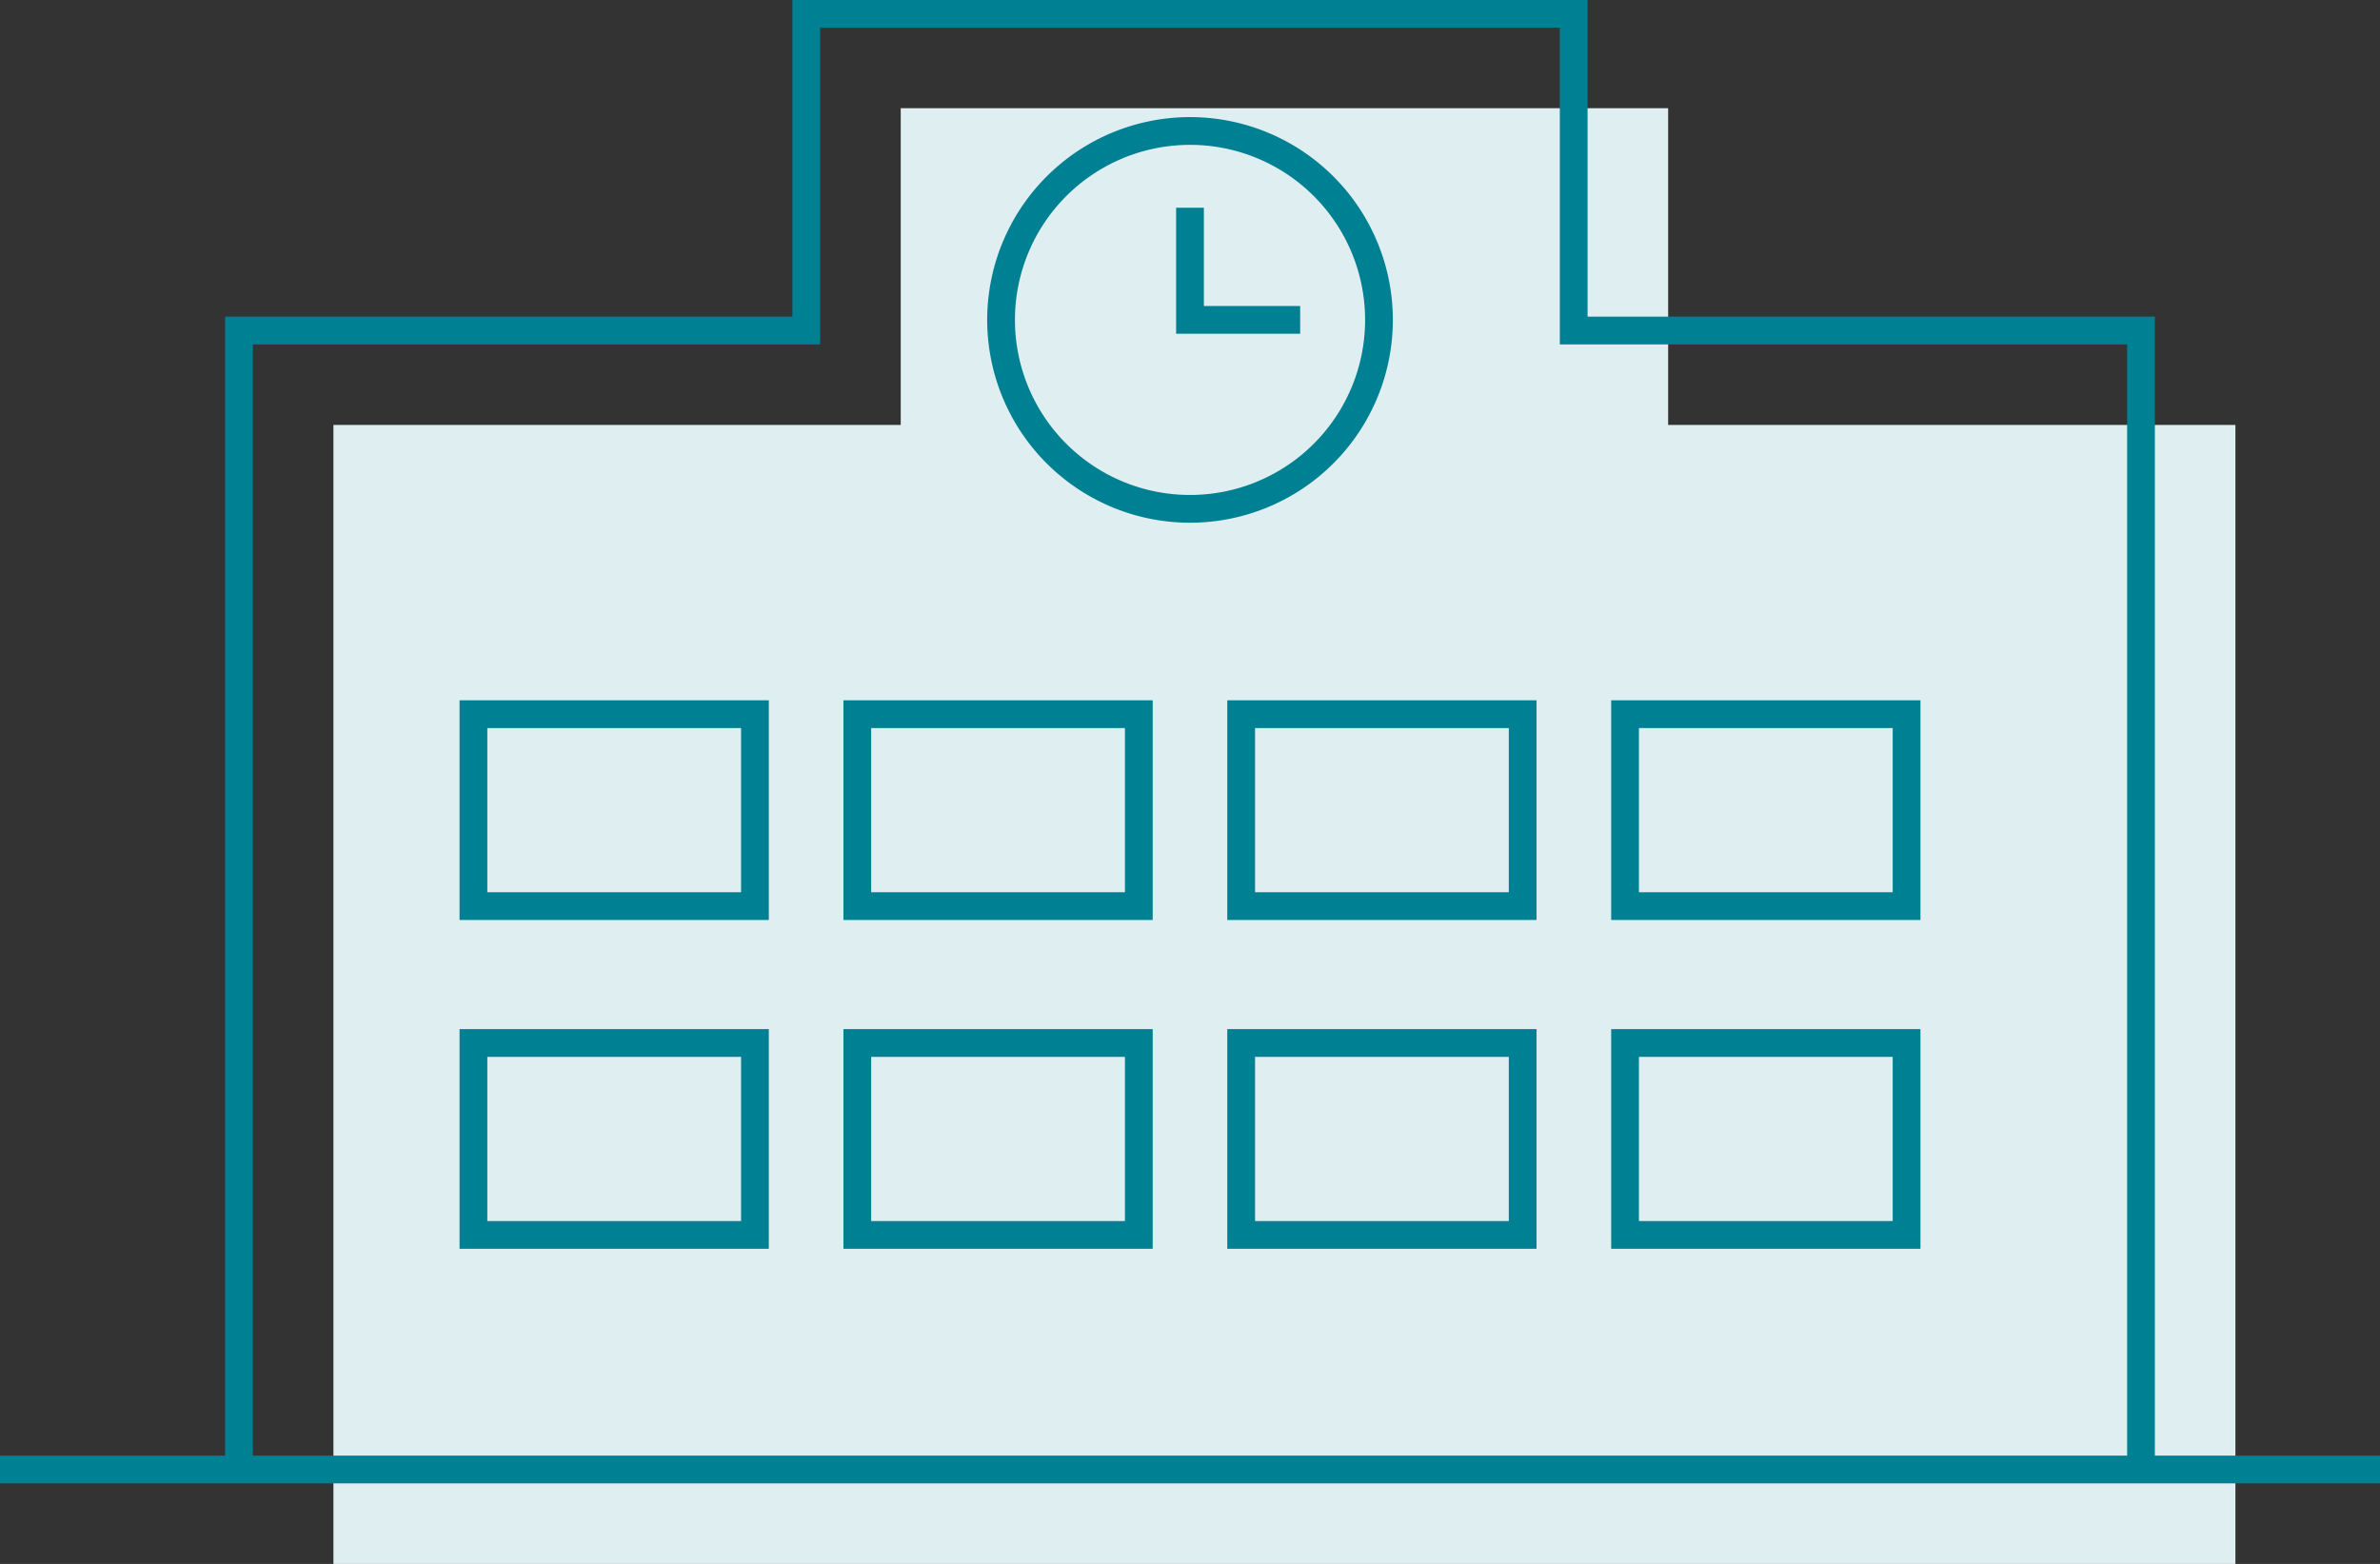
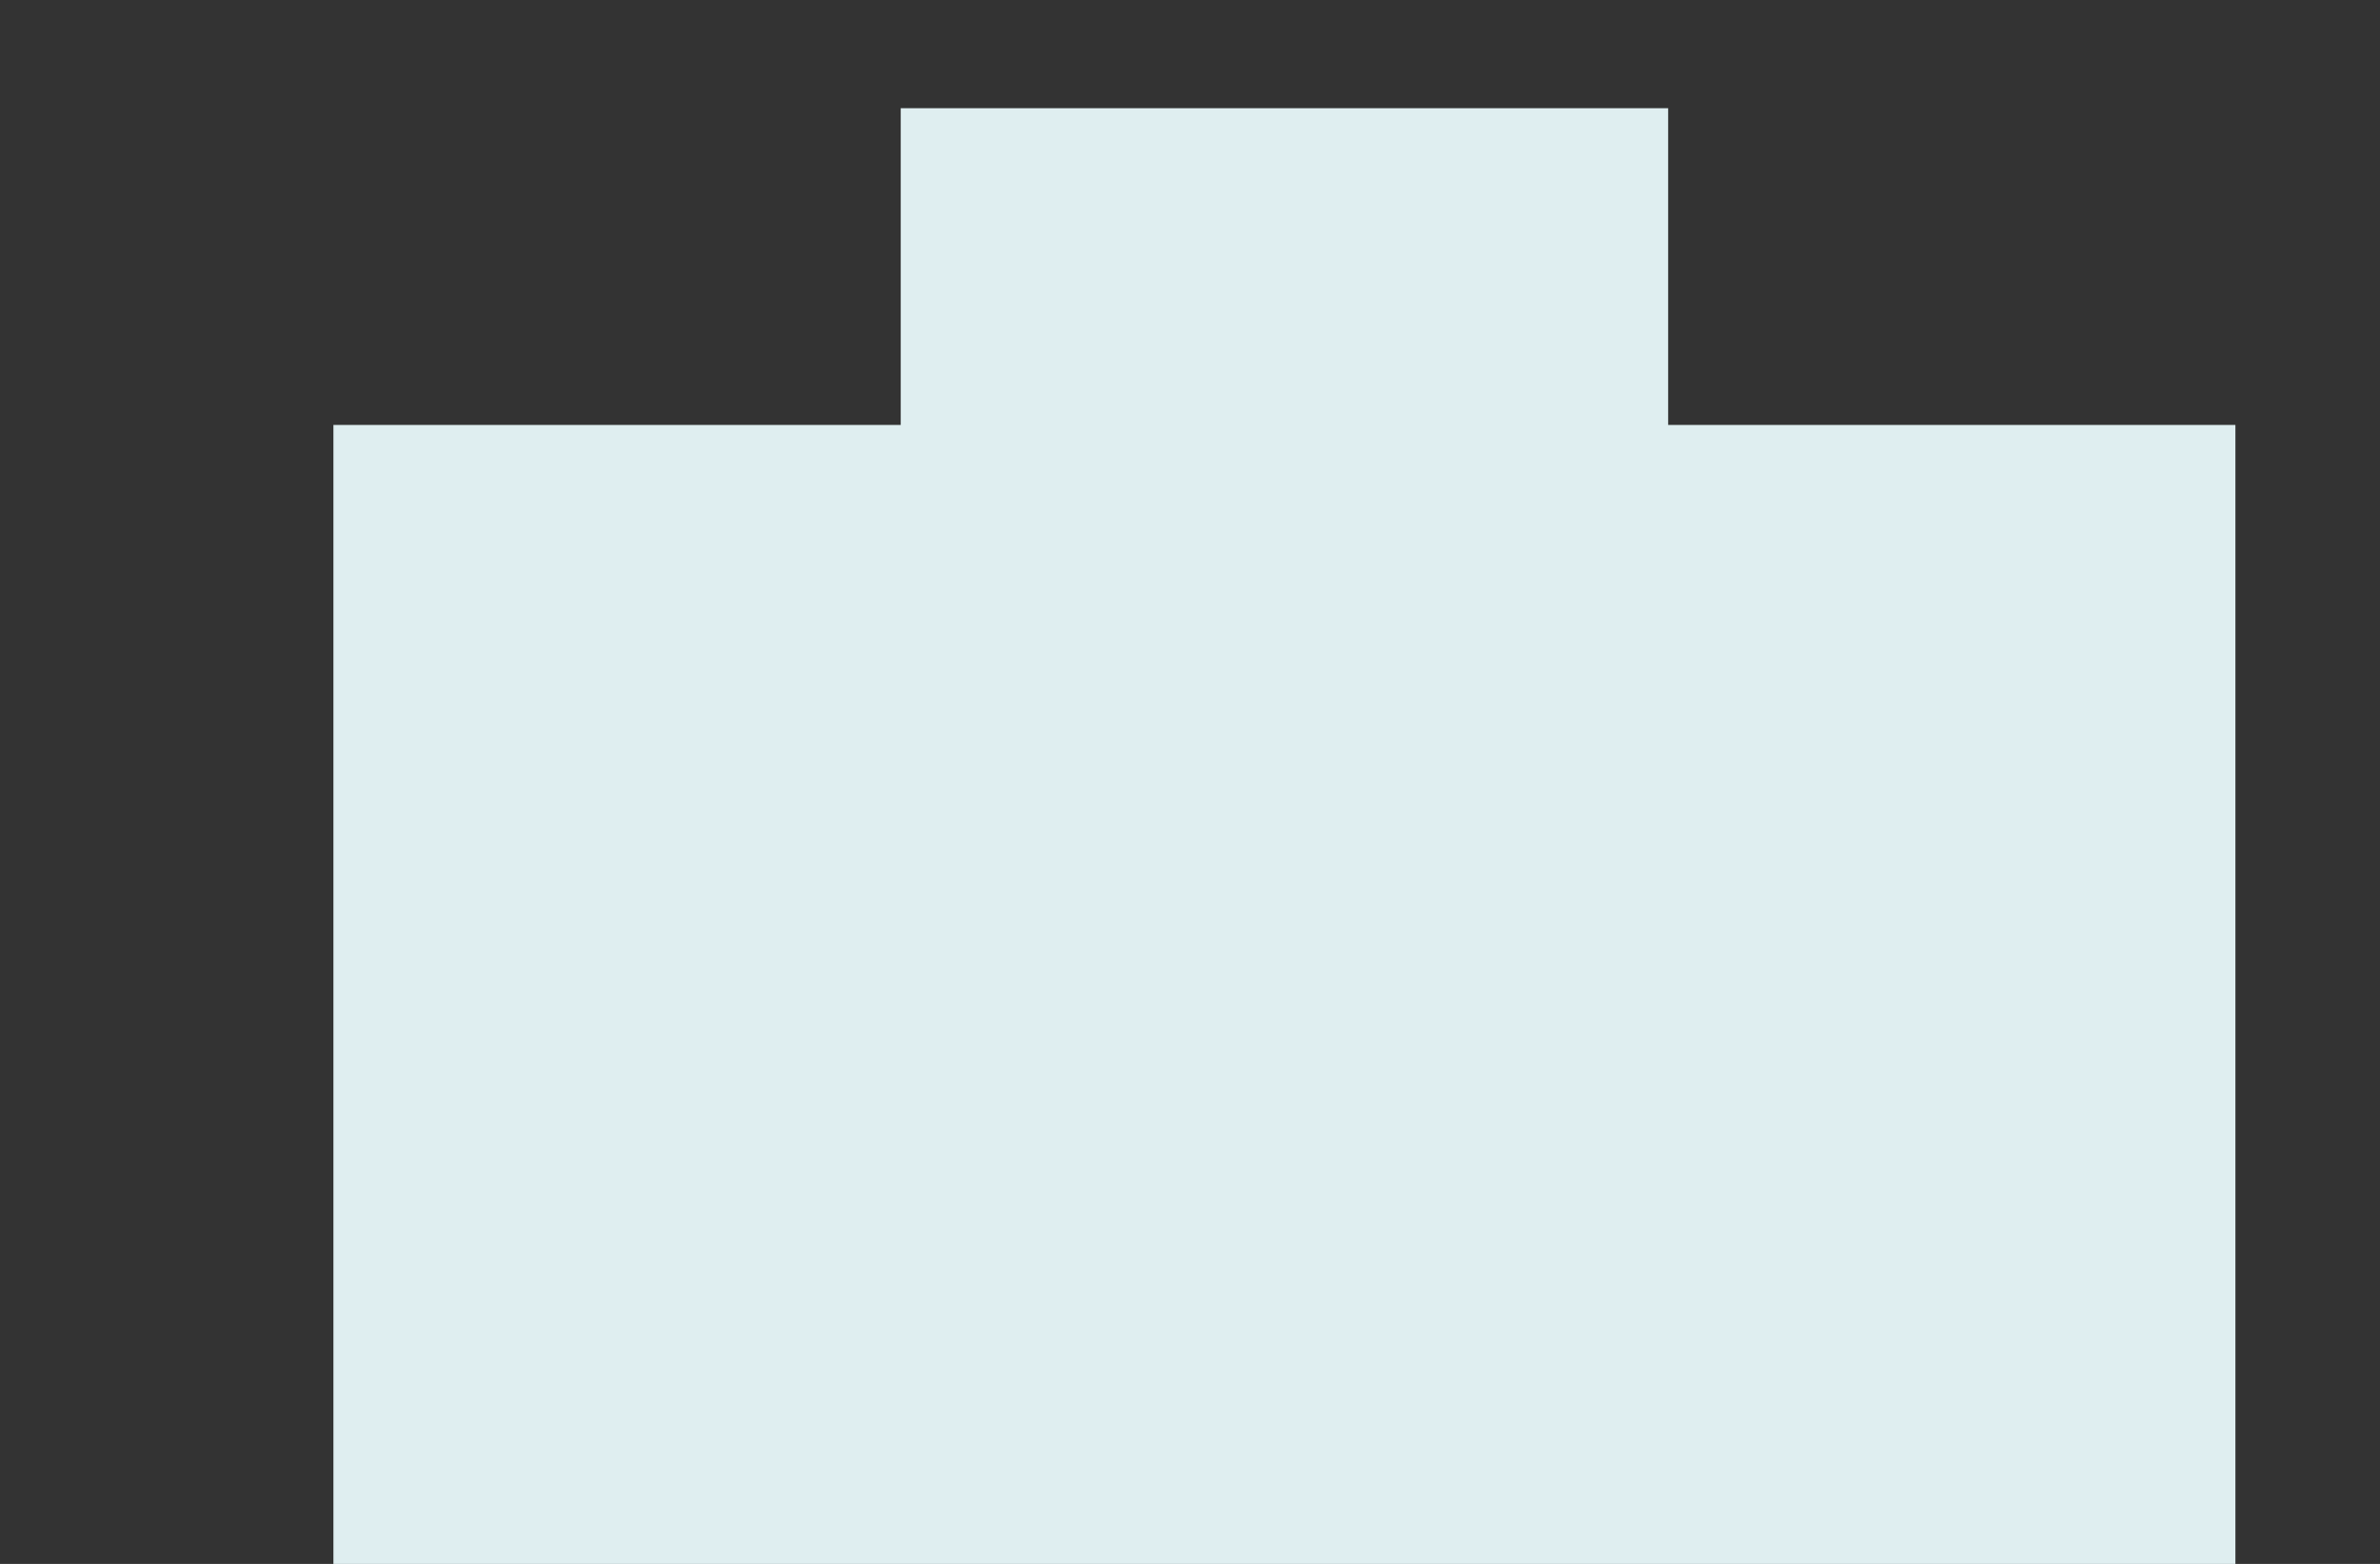
<svg xmlns="http://www.w3.org/2000/svg" width="85.778" height="56.37" viewBox="0 0 85.778 56.37">
  <rect x="0" y="0" width="85.778" height="56.37" fill="#333333" stroke="none" />
  <defs>
    <clipPath id="clip-path">
-       <rect id="長方形_1434" data-name="長方形 1434" width="85.778" height="55.37" transform="translate(0 0)" fill="none" />
-     </clipPath>
+       </clipPath>
  </defs>
  <g id="グループ_1092" data-name="グループ 1092" transform="translate(0 0)">
    <path id="パス_1877" data-name="パス 1877" d="M31.463,2.9V14.317H11.017V55.37h68.55V14.317H59.122V2.9Z" transform="translate(1 1)" fill="#dfeef0" />
    <g id="グループ_1091" data-name="グループ 1091">
      <g id="グループ_1090" data-name="グループ 1090" clip-path="url(#clip-path)">
-         <path id="パス_1878" data-name="パス 1878" d="M77.164,52.967V11.914H56.718V.5H29.059V11.914H8.613V52.967" fill="none" stroke="#008093" stroke-miterlimit="10" stroke-width="1" />
+         <path id="パス_1878" data-name="パス 1878" d="M77.164,52.967H56.718V.5H29.059V11.914H8.613V52.967" fill="none" stroke="#008093" stroke-miterlimit="10" stroke-width="1" />
        <line id="線_252" data-name="線 252" x2="85.778" transform="translate(0 52.967)" fill="none" stroke="#008093" stroke-miterlimit="10" stroke-width="1" />
        <path id="パス_1879" data-name="パス 1879" d="M49.7,11.53a6.81,6.81,0,1,1-6.809-6.809A6.809,6.809,0,0,1,49.7,11.53Z" fill="none" stroke="#008093" stroke-miterlimit="10" stroke-width="1" />
-         <path id="パス_1880" data-name="パス 1880" d="M42.889,7.488V11.53h3.97" fill="none" stroke="#008093" stroke-miterlimit="10" stroke-width="1" />
        <rect id="長方形_1426" data-name="長方形 1426" width="10.146" height="6.918" transform="translate(17.063 25.742)" fill="none" stroke="#008093" stroke-miterlimit="10" stroke-width="1" />
        <rect id="長方形_1427" data-name="長方形 1427" width="10.146" height="6.918" transform="translate(30.898 25.742)" fill="none" stroke="#008093" stroke-miterlimit="10" stroke-width="1" />
        <rect id="長方形_1428" data-name="長方形 1428" width="10.146" height="6.918" transform="translate(44.733 25.742)" fill="none" stroke="#008093" stroke-miterlimit="10" stroke-width="1" />
-         <rect id="長方形_1429" data-name="長方形 1429" width="10.146" height="6.918" transform="translate(58.569 25.742)" fill="none" stroke="#008093" stroke-miterlimit="10" stroke-width="1" />
        <rect id="長方形_1430" data-name="長方形 1430" width="10.146" height="6.918" transform="translate(17.063 37.594)" fill="none" stroke="#008093" stroke-miterlimit="10" stroke-width="1" />
-         <rect id="長方形_1431" data-name="長方形 1431" width="10.146" height="6.918" transform="translate(30.898 37.594)" fill="none" stroke="#008093" stroke-miterlimit="10" stroke-width="1" />
-         <rect id="長方形_1432" data-name="長方形 1432" width="10.146" height="6.918" transform="translate(44.733 37.594)" fill="none" stroke="#008093" stroke-miterlimit="10" stroke-width="1" />
        <rect id="長方形_1433" data-name="長方形 1433" width="10.146" height="6.918" transform="translate(58.569 37.594)" fill="none" stroke="#008093" stroke-miterlimit="10" stroke-width="1" />
      </g>
    </g>
  </g>
</svg>